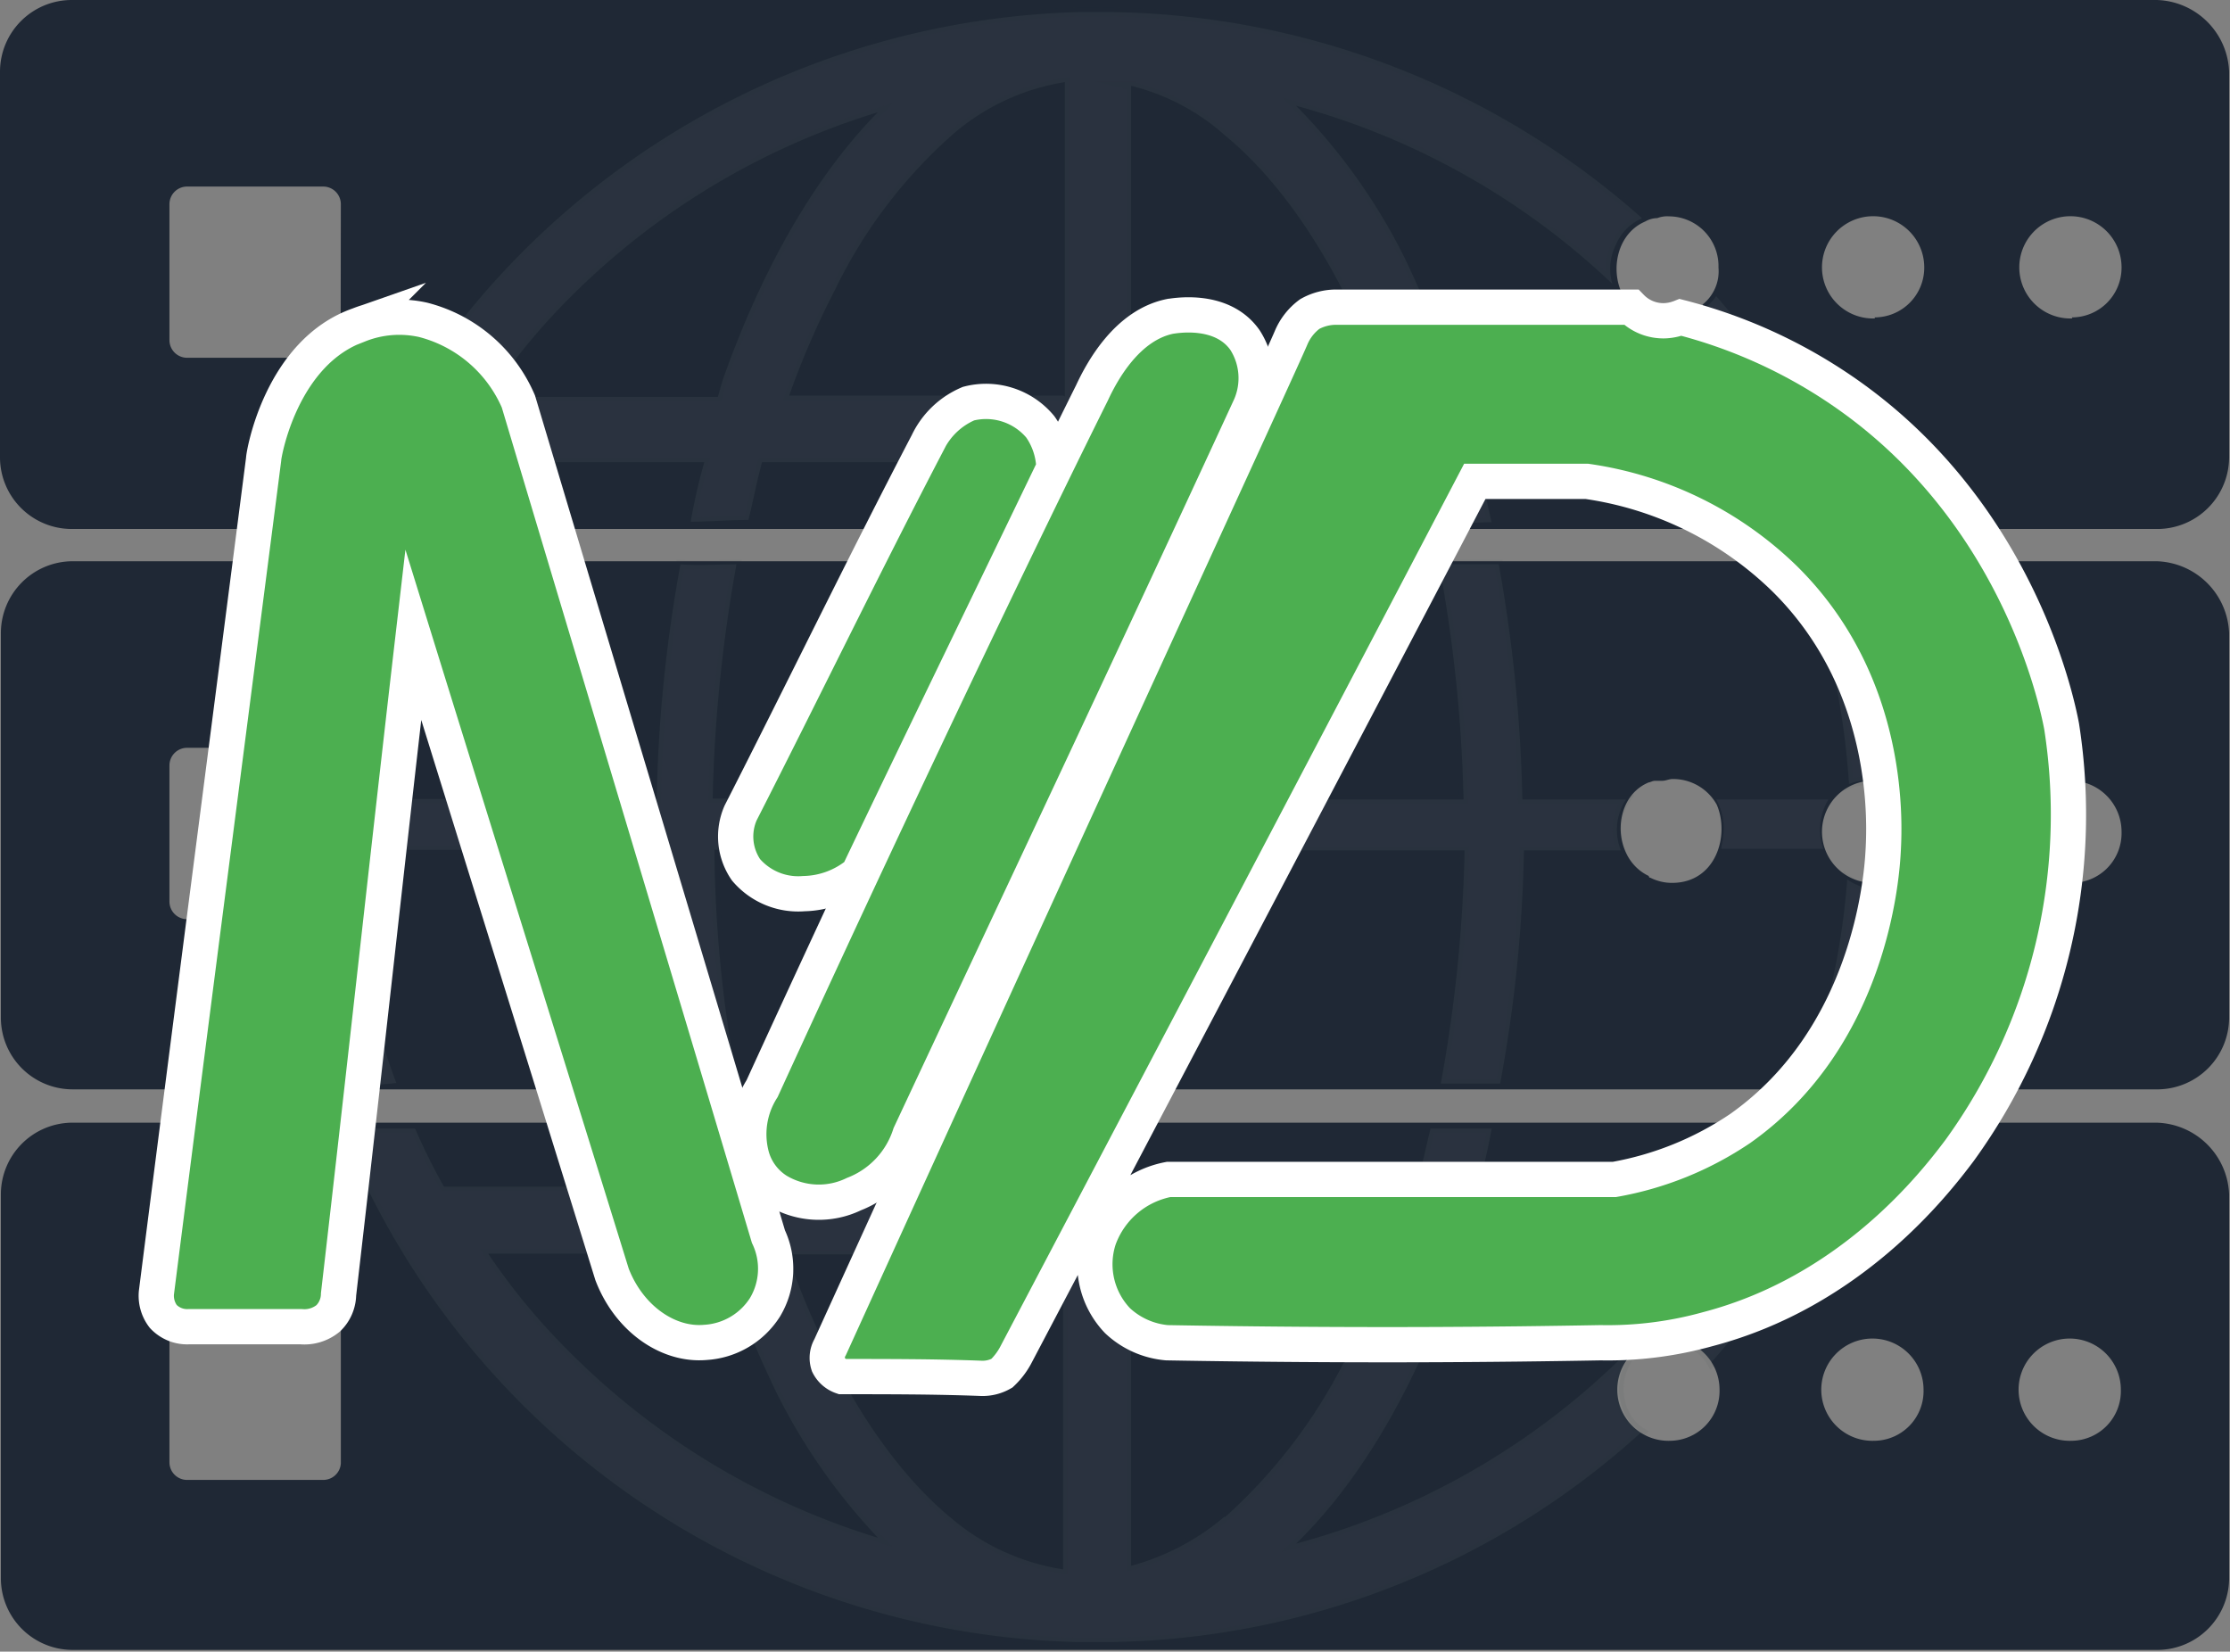
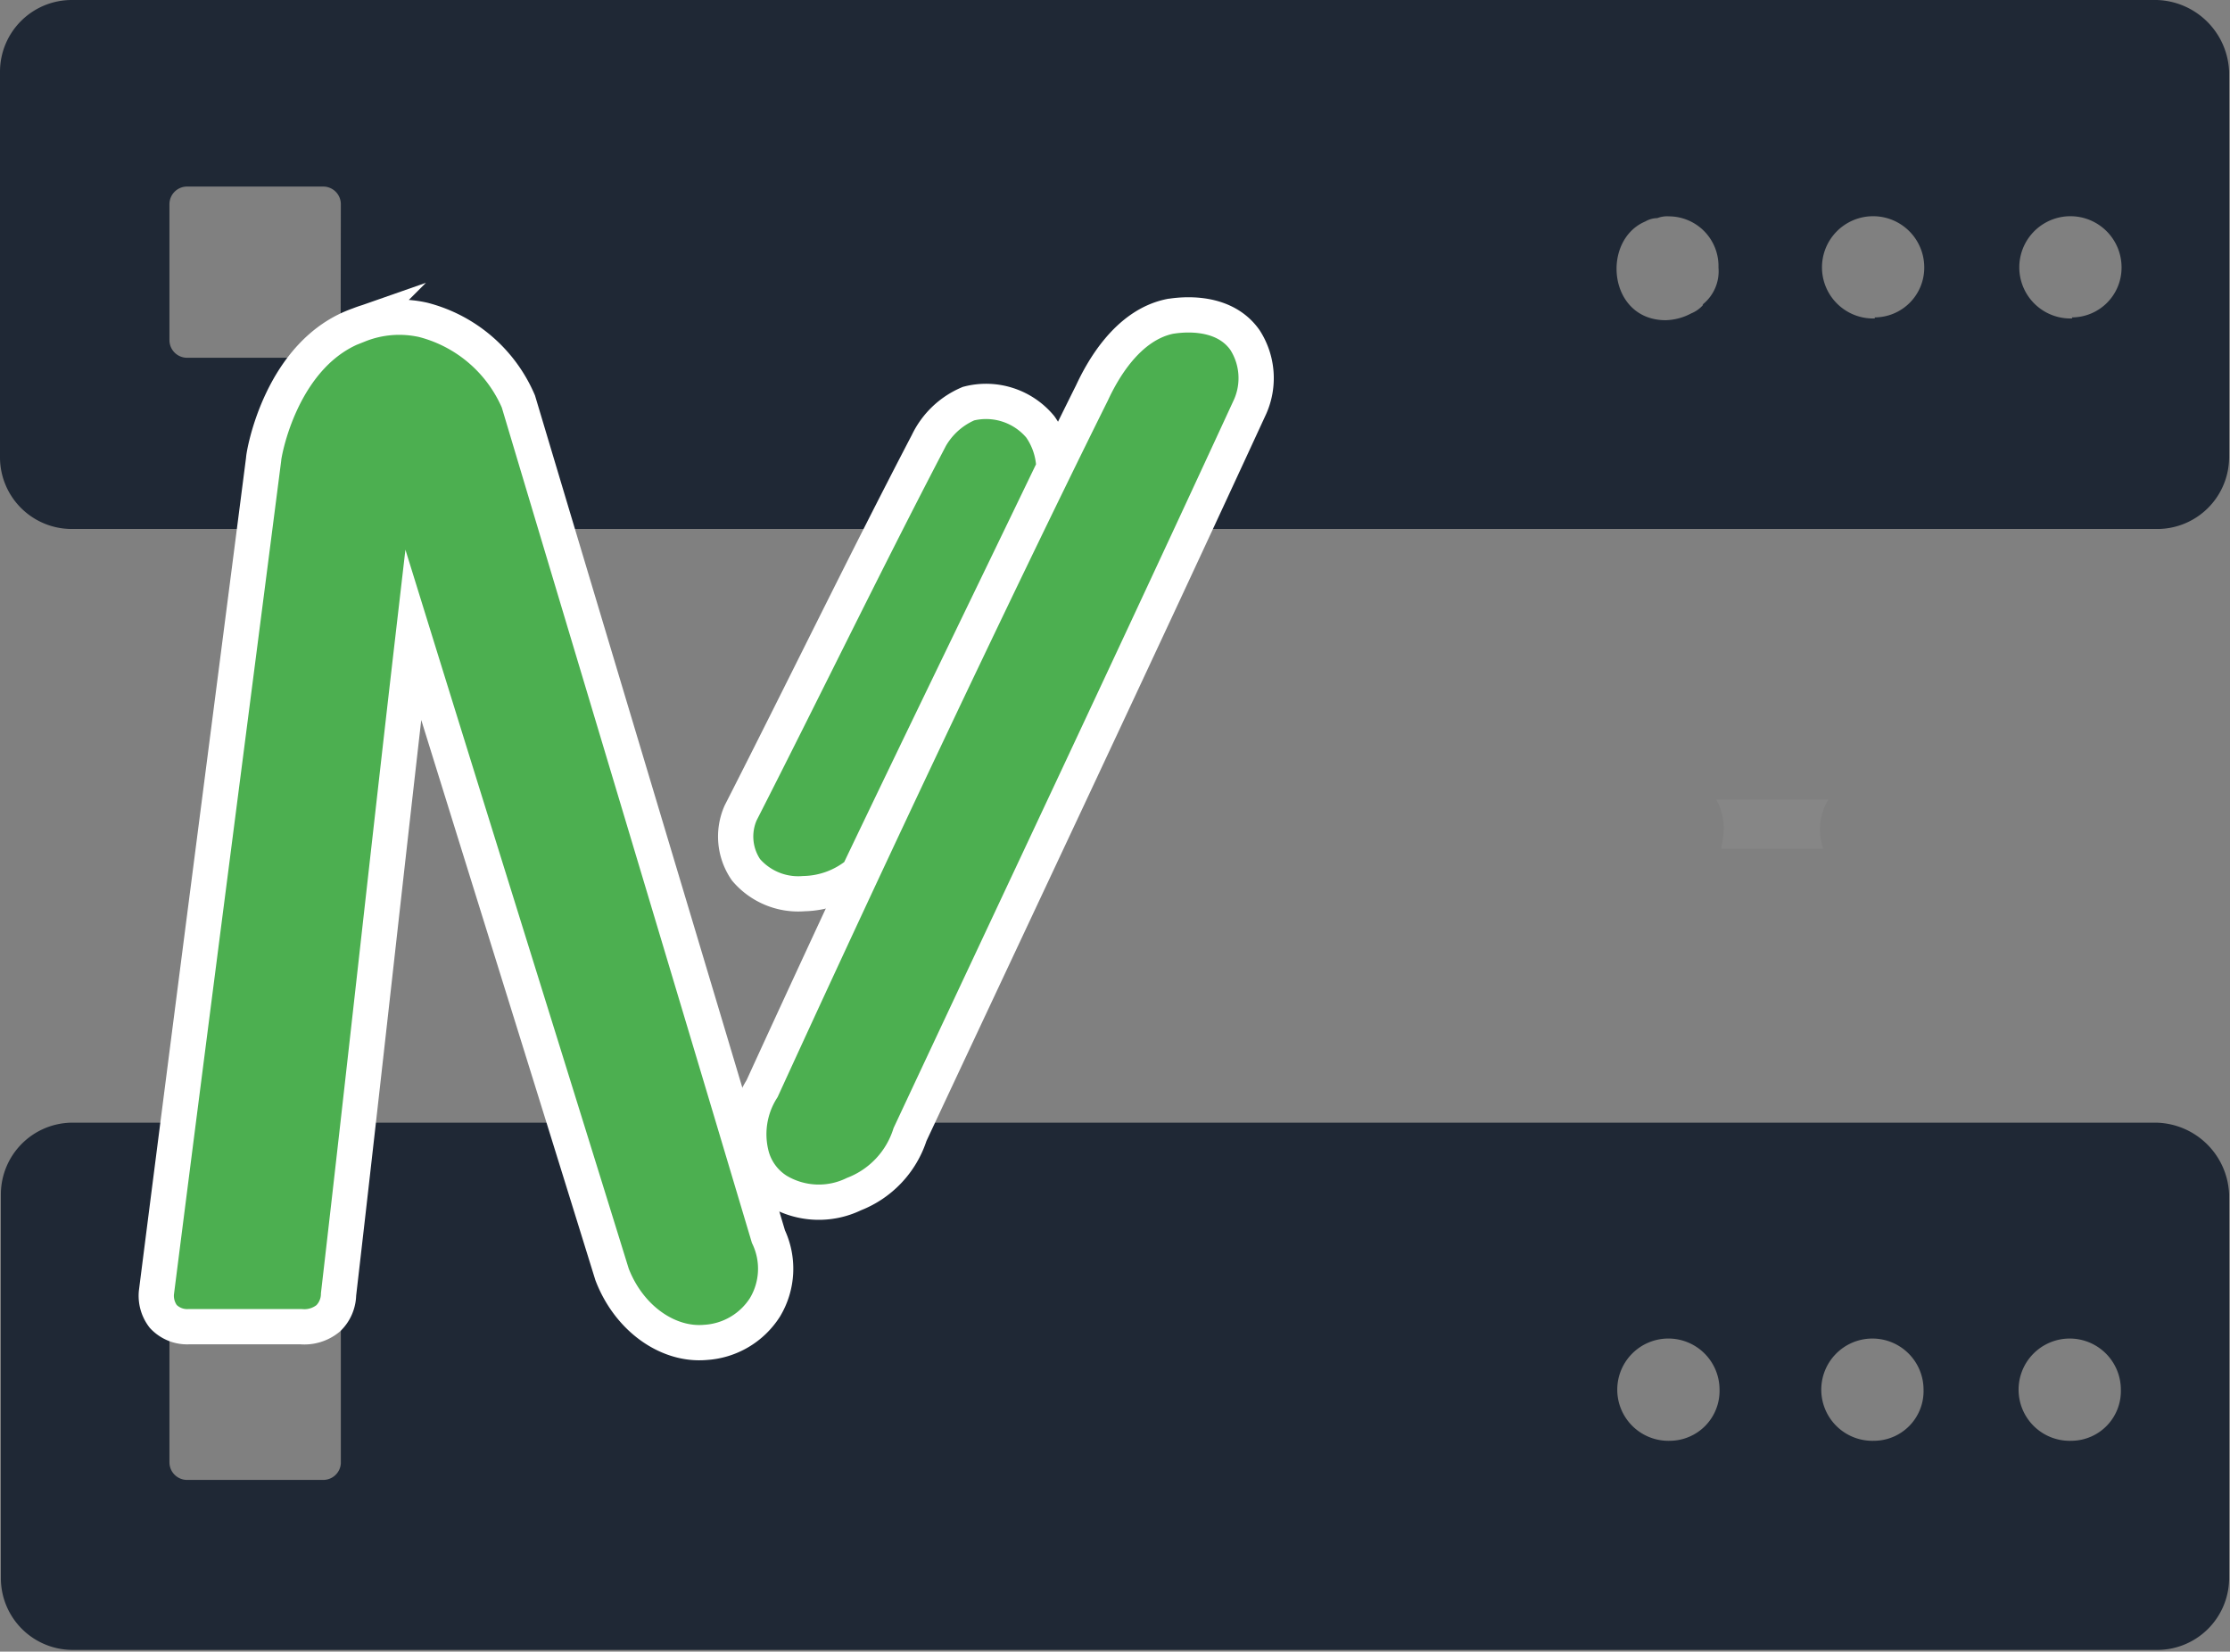
<svg xmlns="http://www.w3.org/2000/svg" viewBox="0 0 126.47 93.67">
  <rect x="0" y="0" width="126.47" height="93.67" fill="#808080" stroke="none" />
  <defs>
    <style>.cls-1{fill:#1f2835;}.cls-2,.cls-3{fill:#fff;opacity:0.05;isolation:isolate;}.cls-2{stroke:#1f2835;stroke-width:0.5px;}.cls-2,.cls-4{stroke-miterlimit:10;}.cls-4{fill:#4caf50;stroke:#fff;stroke-width:2px;}</style>
  </defs>
  <title>MozDomains</title>
  <g id="Layer_2" data-name="Layer 2">
    <g id="Layer_1-2" data-name="Layer 1">
      <path class="cls-1" d="M122.32,0H4.05A4.07,4.07,0,0,0,0,4.05V26A4.07,4.07,0,0,0,4.05,30H122.42a4.08,4.08,0,0,0,4-4.05V4.05A4.23,4.23,0,0,0,122.32,0Zm-103,19.29a1,1,0,0,1-1,1H10.61a1,1,0,0,1-1-1V11.58a1,1,0,0,1,1-1h7.72a1,1,0,0,1,1,1Zm77.27-2a1.75,1.75,0,0,1-.67.48,3.26,3.26,0,0,1-1.45.39c-3.28,0-3.67-4.54-1.16-5.6a1.4,1.4,0,0,1,.68-.19,1.56,1.56,0,0,1,.67-.1,2.82,2.82,0,0,1,2.8,2.9A2.41,2.41,0,0,1,96.56,17.27Zm9.75.77a2.9,2.9,0,1,1,2.79-2.89A2.82,2.82,0,0,1,106.31,18Zm11.19,0a2.9,2.9,0,1,1,2.79-2.89A2.82,2.82,0,0,1,117.5,18Z" />
-       <path class="cls-1" d="M122.32,31.83H4.05a4.08,4.08,0,0,0-4,4.06V57.78a4.07,4.07,0,0,0,4.05,4H122.42a4.08,4.08,0,0,0,4-4V35.89A4.24,4.24,0,0,0,122.32,31.83Zm-103,19.3a1,1,0,0,1-1,1H10.61a1,1,0,0,1-1-1V43.41a1,1,0,0,1,1-1h7.72a1,1,0,0,1,1,1Zm75.54-1.06h0a2.72,2.72,0,0,1-1.26-.29.09.09,0,0,1-.09-.1c-2.13-1-2.13-4.44,0-5.31h0c.09,0,.19-.09.38-.09h.39c.19,0,.38-.1.58-.1h0a2.83,2.83,0,0,1,2.5,1.45C98.11,47.36,97.33,50.07,94.83,50.07Zm11.48,0a2.9,2.9,0,1,1,2.79-2.9A2.82,2.82,0,0,1,106.31,50.07Zm11.19,0a2.9,2.9,0,1,1,2.79-2.9A2.82,2.82,0,0,1,117.5,50.07Z" />
      <path class="cls-1" d="M122.32,63.67H4.05a4.07,4.07,0,0,0-4,4v21.9a4.07,4.07,0,0,0,4.05,4H122.42a4.08,4.08,0,0,0,4-4V67.72A4.23,4.23,0,0,0,122.32,63.67Zm-104,20.26H10.61a1,1,0,0,1-1-1V75.24a1,1,0,0,1,1-1h7.72a1,1,0,0,1,1,1V83A1,1,0,0,1,18.33,83.93Zm76.4-2.22a2.9,2.9,0,1,1,2.8-2.9A2.83,2.83,0,0,1,94.73,81.71Zm11.58,0a2.9,2.9,0,1,1,2.79-2.9A2.82,2.82,0,0,1,106.31,81.71Zm11.19,0a2.9,2.9,0,1,1,2.79-2.9A2.82,2.82,0,0,1,117.5,81.71Z" />
      <g id="globe">
-         <path class="cls-2" d="M104.76,49.87a41.86,41.86,0,0,1-5.3,17.46H83.83A33.91,33.91,0,0,0,84.6,64H81.13c-.29,1.15-.48,2.22-.87,3.37H64.15V48.23H83.06a82.38,82.38,0,0,1-1.35,13.22h3.37a80.16,80.16,0,0,0,1.35-13.22h5.5a3.1,3.1,0,0,1,.29-2.89H86.34A84.62,84.62,0,0,0,85,32H81.61A82.23,82.23,0,0,1,83,45.34H64.15V26.24H80.36l.86,3.47h.87c.87,0,1.64-.09,2.51-.09-.29-1.16-.48-2.32-.77-3.38H99.55a43.55,43.55,0,0,1,5.31,18.23,2.47,2.47,0,0,1,1.16-.19h.38a2.6,2.6,0,0,1,2.12,1A45.73,45.73,0,0,0,97.33,16.79a2.25,2.25,0,0,1-.67.67,2.29,2.29,0,0,1-1.25.68,3,3,0,0,1-.87.19A2.07,2.07,0,0,1,93.38,18h0A39.62,39.62,0,0,1,97,22.48H82.86a71.53,71.53,0,0,0-3.18-7.82A33.58,33.58,0,0,0,73.51,6,42,42,0,0,1,91.45,16.11a3,3,0,0,1,.19-2.22A2.84,2.84,0,0,1,93,12.44a.09.09,0,0,0,.1-.09A46.24,46.24,0,0,0,62.32.68h-1A46.32,46.32,0,0,0,18.62,62a.84.84,0,0,1,.67-.29H20a.73.73,0,0,1,.48-.19,13.81,13.81,0,0,0,2-.1,42.74,42.74,0,0,1-2.7-13.22H37.33a83.74,83.74,0,0,0,2.61,19.1H25.18A36.23,36.23,0,0,1,23.54,64H19.78a.87.87,0,0,1-.49-.1,46.11,46.11,0,0,0,42,29.23h1A45.72,45.72,0,0,0,93.09,81.22c-2.12-1.35-1.54-5.3,1.54-5.3a2.74,2.74,0,0,1,2.42,1.35,45.55,45.55,0,0,0,11.38-27.88,2.62,2.62,0,0,1-2.12,1A2.7,2.7,0,0,1,104.76,49.87Zm-40.61-45a12.41,12.41,0,0,1,5.31,2.8c3.66,3,6.94,8.2,9.35,15H64.15ZM32.32,16.88A42,42,0,0,1,49.78,6.37C46.21,10,43.22,15.24,41,21.51c-.1.29-.19.68-.29,1h-13A36.35,36.35,0,0,1,32.32,16.88Zm0,59.81a36.76,36.76,0,0,1-4.63-5.59H40.81A72.17,72.17,0,0,0,44,78.91a34,34,0,0,0,5.79,8.3A42.1,42.1,0,0,1,32.32,76.69ZM60.29,89A12.8,12.8,0,0,1,54,86.14c-3.66-3-6.94-8.2-9.36-15H60.29Zm0-21.71H43.22a72.69,72.69,0,0,1-2.7-19.1H60.29Zm0-22H40.42A84.62,84.62,0,0,1,41.77,32h0c-1.06,0-2.12.09-3.18,0h0a82.3,82.3,0,0,0-1.35,13.31H19.78a42.49,42.49,0,0,1,5.4-19.1H39.94a33.47,33.47,0,0,0-.77,3.38c1.06,0,2.12-.1,3.28-.1.28-1.16.48-2.22.77-3.28H60.29Zm0-22.86H44.76a48.26,48.26,0,0,1,2.6-6,28,28,0,0,1,6.76-8.88,12.74,12.74,0,0,1,6.27-2.89V22.48Zm9.17,63.57a13.75,13.75,0,0,1-5.31,2.8V71.19H78.81a44.45,44.45,0,0,1-2.6,6.08A30.23,30.23,0,0,1,69.46,86.05Zm22.86-9.36a42,42,0,0,1-18.81,10.9c3.76-3.66,6.85-9.07,9.07-15.53.09-.29.19-.67.28-1H97A43.77,43.77,0,0,1,92.32,76.69Z" />
-         <path class="cls-3" d="M103.7,45.34H97.33a3.3,3.3,0,0,1,.39,2.12c0,.19-.1.48-.1.68h5.79A3.25,3.25,0,0,1,103.7,45.34Z" />
+         <path class="cls-3" d="M103.7,45.34H97.33a3.3,3.3,0,0,1,.39,2.12c0,.19-.1.48-.1.68h5.79A3.25,3.25,0,0,1,103.7,45.34" />
      </g>
      <path class="cls-4" d="M10.71,75.24a1.86,1.86,0,0,1-1.45-.58,1.93,1.93,0,0,1-.39-1.35c2-15.72,4.06-31.54,6.08-47.26,0-.29,1-6.08,5.4-7.62A6.2,6.2,0,0,1,24,18.14a8.06,8.06,0,0,1,5.4,4.63c4.73,15.82,9.46,31.54,14.18,47.36a4.25,4.25,0,0,1-.19,4,4.31,4.31,0,0,1-3.38,2c-2.12.19-4.34-1.35-5.3-3.86C31,60.29,27.2,48.14,23.44,36,22,48.43,20.64,61,19.2,73.41a1.93,1.93,0,0,1-.58,1.35,2.13,2.13,0,0,1-1.55.48Z" />
      <path class="cls-4" d="M42,46.11c3.57-7,7-14.08,10.61-21a4.52,4.52,0,0,1,2.32-2.22A4,4,0,0,1,59,24.21a4.25,4.25,0,0,1,.77,2.32c-3.67,7.62-7.43,15.34-11.09,23a5,5,0,0,1-3.09,1.15,3.89,3.89,0,0,1-3.28-1.35A3.33,3.33,0,0,1,42,46.11Z" />
      <path class="cls-4" d="M43.22,61.74c9.16-20,16.3-34.63,18.71-39.46.58-1.25,2-3.85,4.44-4.34.1,0,2.89-.58,4.24,1.35a4,4,0,0,1,.29,3.77C64.54,36.85,58.07,50.55,51.61,64.34a5.38,5.38,0,0,1-3.18,3.38,4.56,4.56,0,0,1-4.34-.19,3.38,3.38,0,0,1-1.45-1.93A4.81,4.81,0,0,1,43.22,61.74Z" />
-       <path class="cls-4" d="M116.92,41.19c-.29-1.54-2.61-12.54-12.83-19.29A29,29,0,0,0,95.31,18a2.72,2.72,0,0,1-.87.19,2.54,2.54,0,0,1-1.93-.77H75.82a3.06,3.06,0,0,0-1.54.39,3.22,3.22,0,0,0-1.06,1.35C72.64,20.55,61.83,44,47.08,76.4a1.21,1.21,0,0,0-.1,1,1.35,1.35,0,0,0,.77.67c2.61,0,5.31,0,7.91.1a2.19,2.19,0,0,0,1.16-.29,4,4,0,0,0,.77-1C66.27,60.39,75,43.8,83.64,27.3H90a20.15,20.15,0,0,1,11.19,5.5c6.18,6.08,5.69,14.18,5.6,15.63S106,58.84,98.69,64a18.48,18.48,0,0,1-7.14,2.89H66.27a5.24,5.24,0,0,0-3.95,3.38,4.63,4.63,0,0,0,1.06,4.63,4.69,4.69,0,0,0,2.8,1.25c10.8.19,19,.1,24.59,0a21.14,21.14,0,0,0,6.08-.77c8.11-2.12,12.83-8.2,14.28-10.13A32.47,32.47,0,0,0,116.92,41.19Z" />
    </g>
  </g>
</svg>